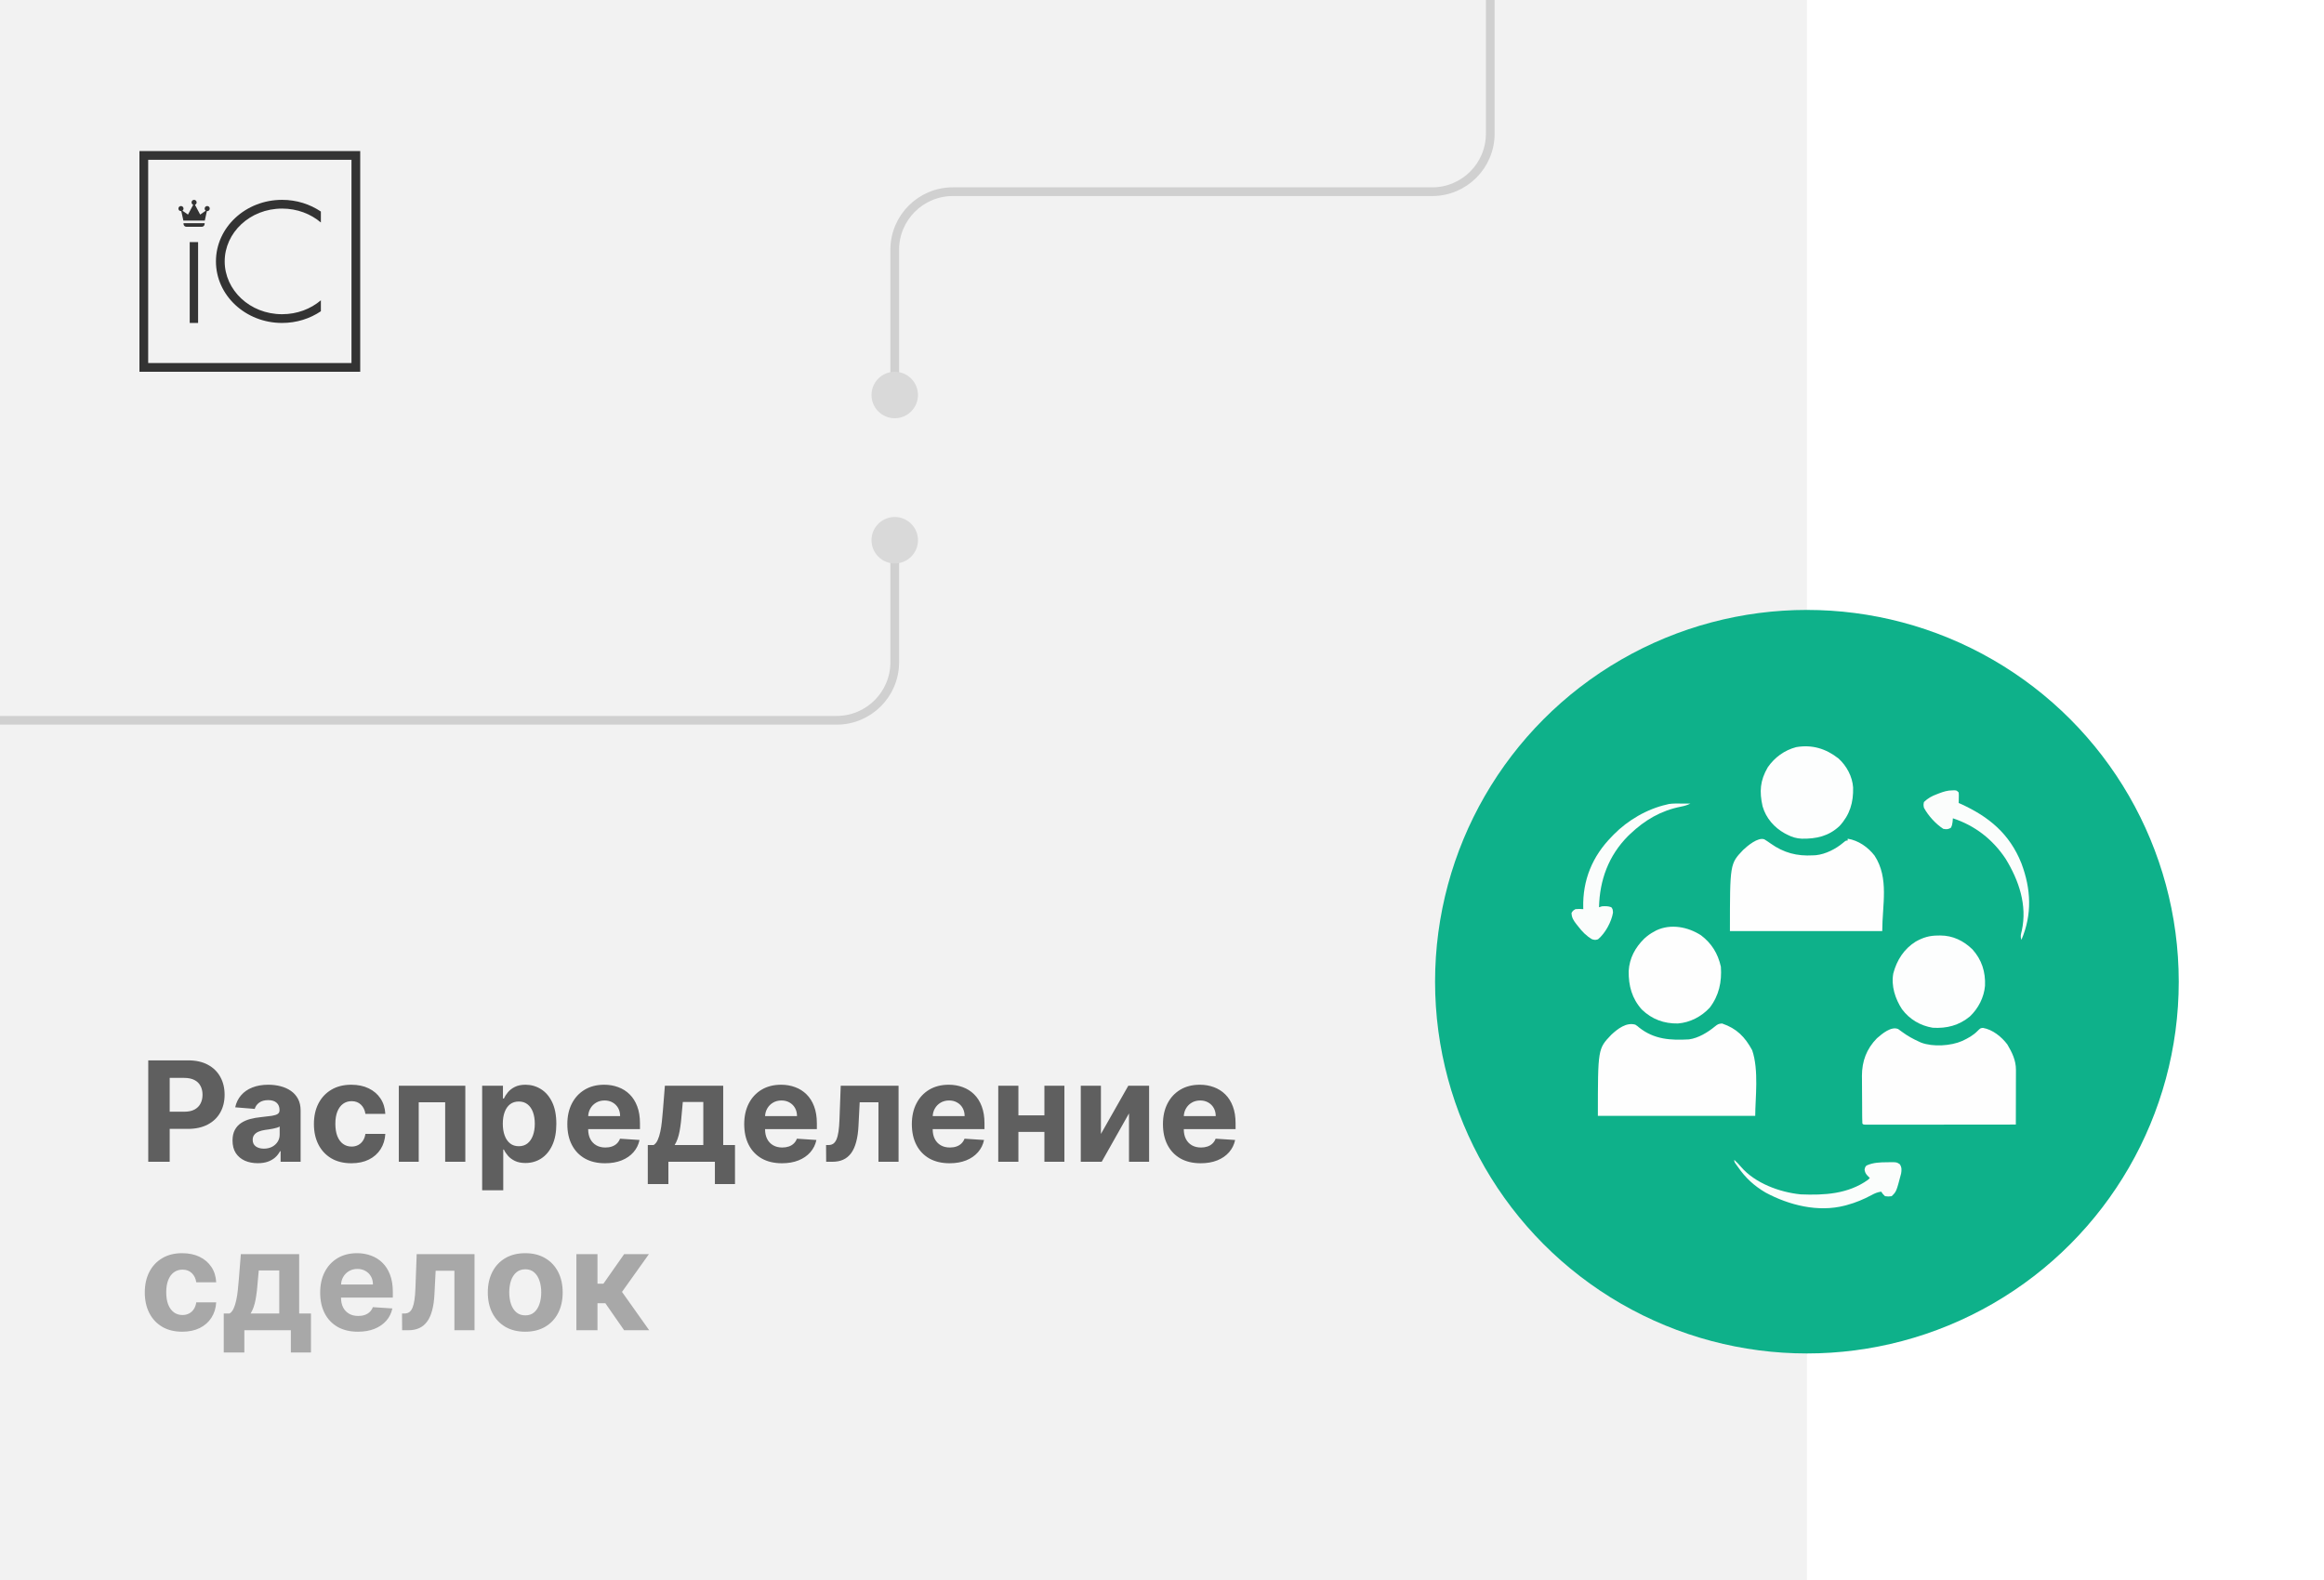
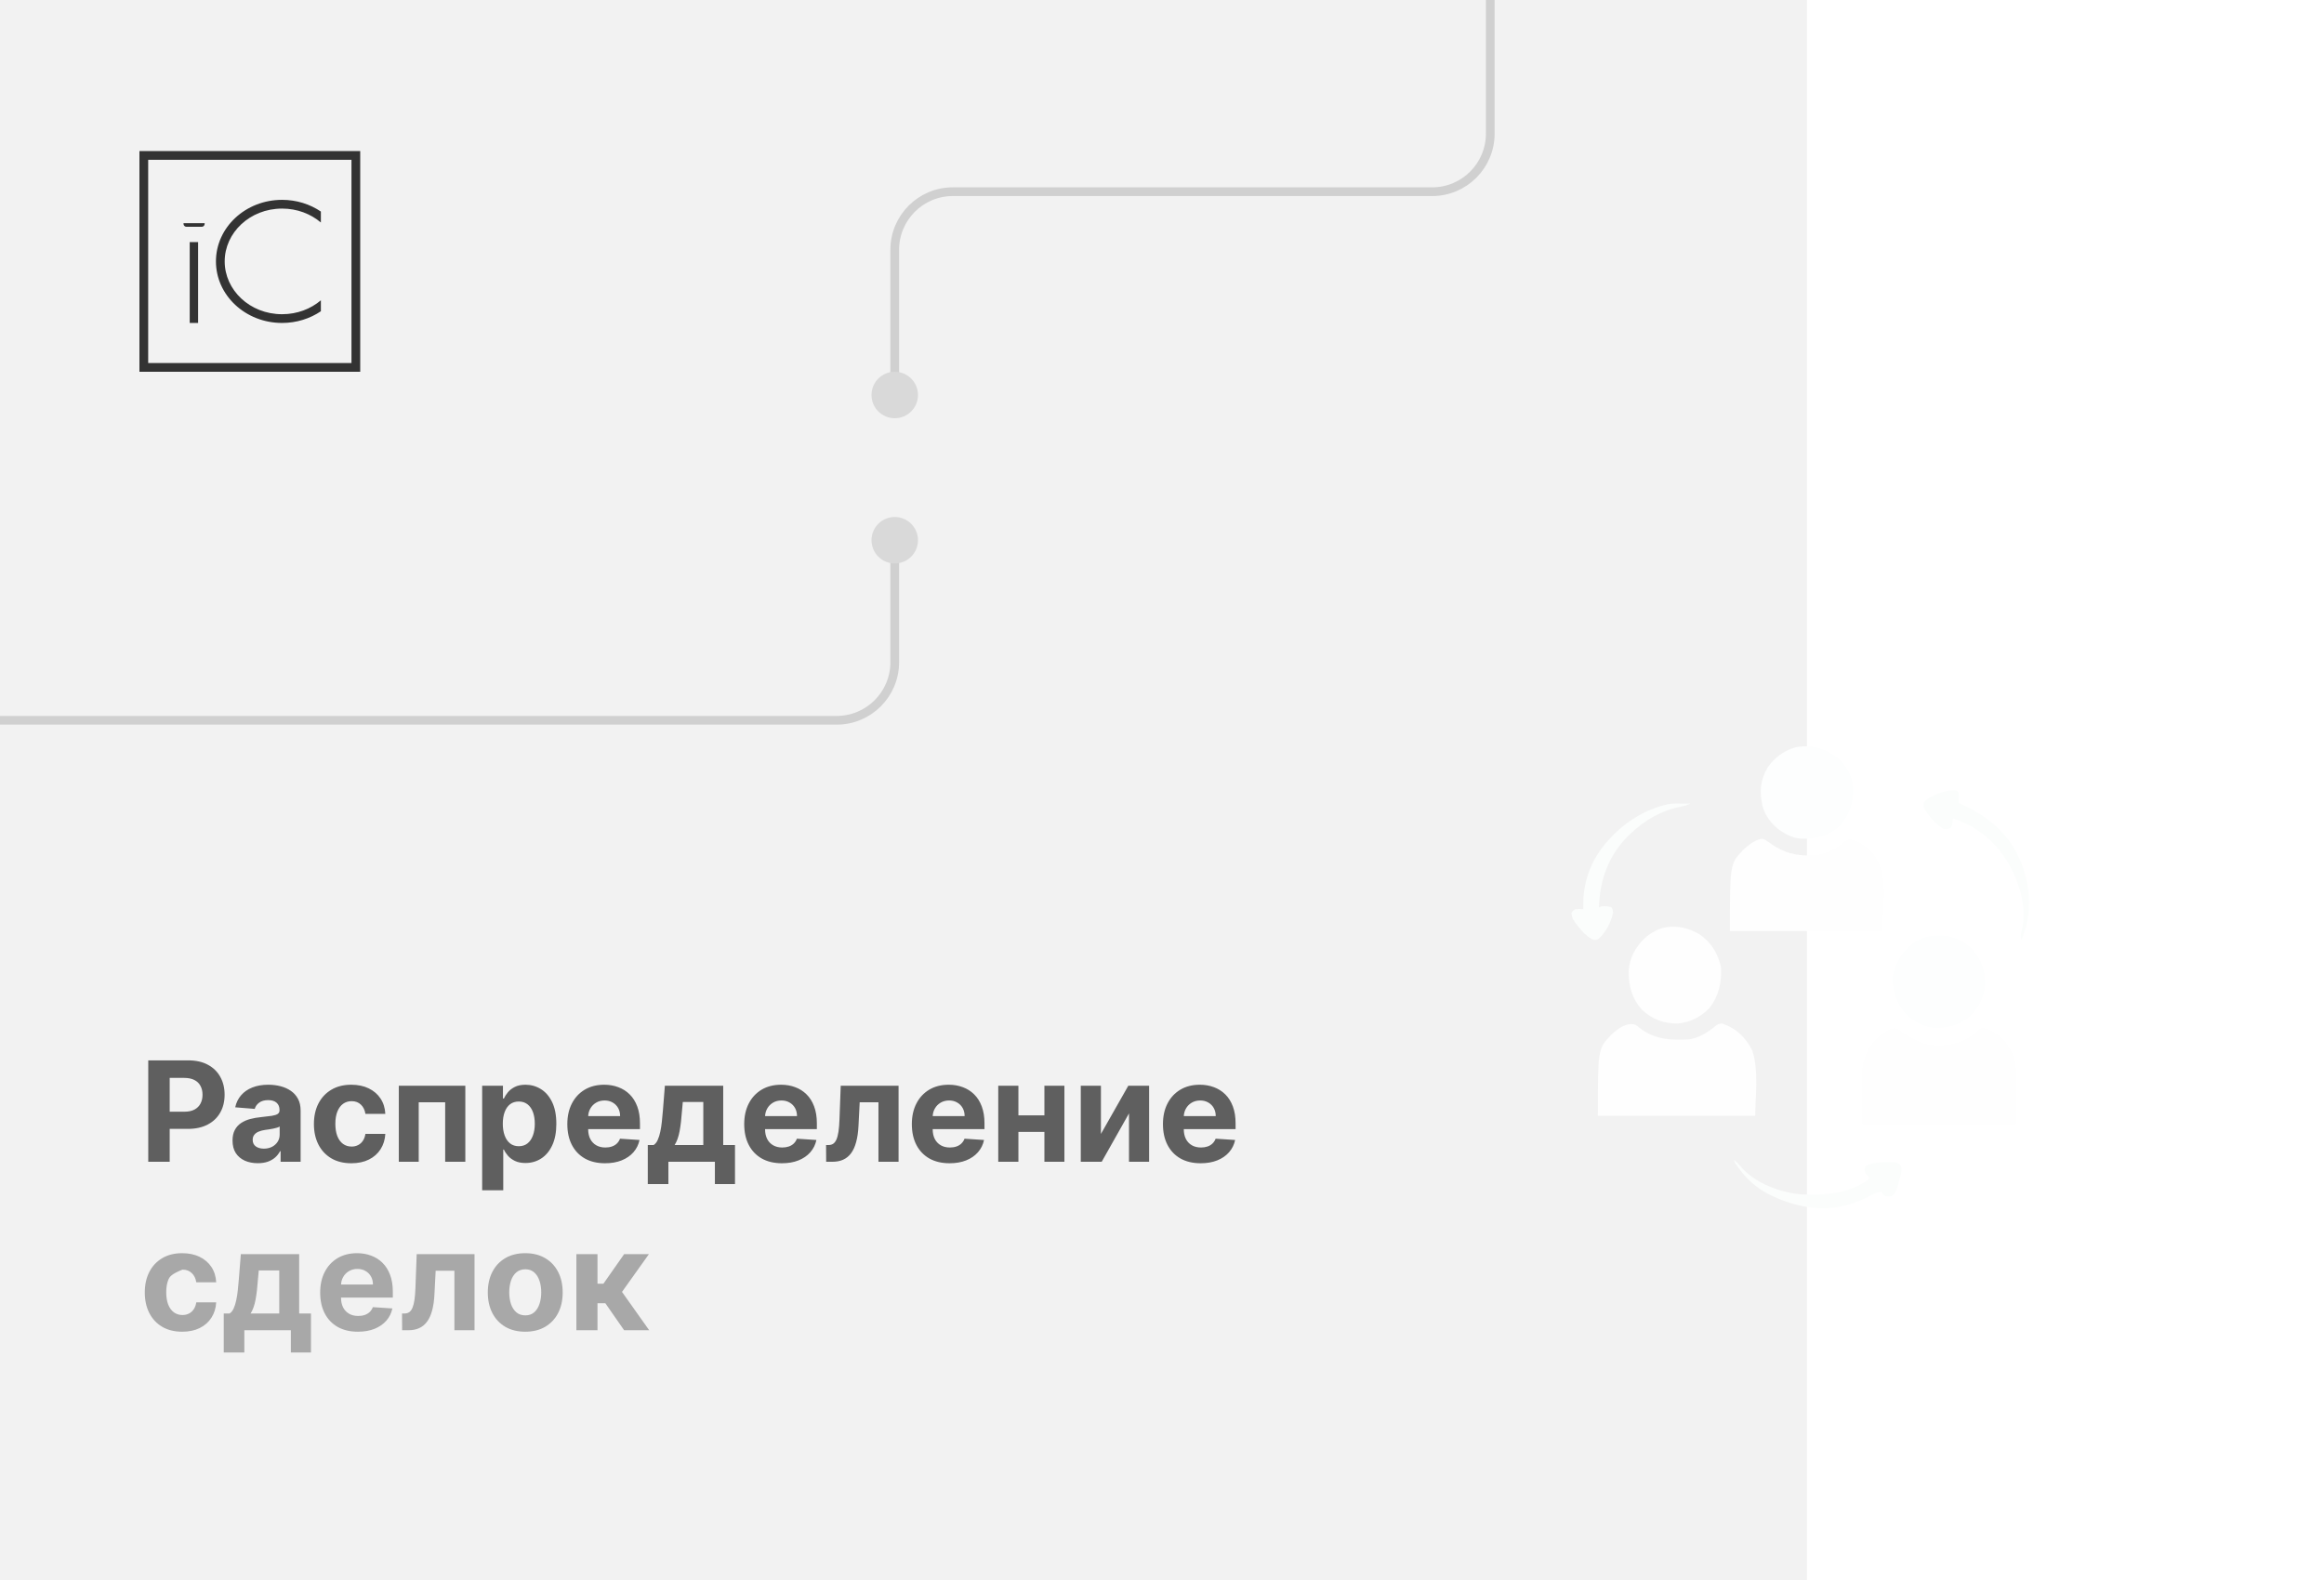
<svg xmlns="http://www.w3.org/2000/svg" width="400" height="272" viewBox="0 0 400 272" fill="none">
  <rect x="0" y="0" width="400" height="272" fill="#808080" stroke="none" />
  <g clip-path="url(#clip0_1_23)">
    <rect width="400" height="272" fill="#F2F2F2" />
    <rect x="311" width="89" height="272" fill="white" />
    <path d="M25.517 200V182.545H32.403C33.727 182.545 34.855 182.798 35.787 183.304C36.719 183.804 37.429 184.5 37.918 185.392C38.412 186.278 38.659 187.301 38.659 188.46C38.659 189.619 38.409 190.642 37.909 191.528C37.409 192.415 36.685 193.105 35.736 193.599C34.793 194.094 33.651 194.341 32.31 194.341H27.921V191.384H31.713C32.423 191.384 33.008 191.261 33.469 191.017C33.935 190.767 34.281 190.423 34.508 189.986C34.742 189.543 34.858 189.034 34.858 188.46C34.858 187.881 34.742 187.375 34.508 186.943C34.281 186.506 33.935 186.168 33.469 185.929C33.003 185.685 32.412 185.562 31.696 185.562H29.207V200H25.517ZM44.369 200.247C43.534 200.247 42.79 200.102 42.136 199.812C41.483 199.517 40.966 199.082 40.585 198.509C40.21 197.929 40.023 197.207 40.023 196.344C40.023 195.616 40.156 195.006 40.423 194.511C40.69 194.017 41.054 193.619 41.514 193.318C41.974 193.017 42.497 192.79 43.082 192.636C43.673 192.483 44.293 192.375 44.94 192.312C45.702 192.233 46.315 192.159 46.781 192.091C47.247 192.017 47.585 191.909 47.795 191.767C48.006 191.625 48.111 191.415 48.111 191.136V191.085C48.111 190.545 47.94 190.128 47.599 189.832C47.264 189.537 46.787 189.389 46.168 189.389C45.514 189.389 44.994 189.534 44.608 189.824C44.222 190.108 43.966 190.466 43.841 190.898L40.483 190.625C40.653 189.83 40.989 189.142 41.489 188.562C41.989 187.977 42.633 187.528 43.423 187.216C44.219 186.898 45.139 186.739 46.185 186.739C46.912 186.739 47.608 186.824 48.273 186.994C48.943 187.165 49.537 187.429 50.054 187.787C50.577 188.145 50.989 188.605 51.29 189.168C51.591 189.724 51.742 190.392 51.742 191.17V200H48.298V198.185H48.196C47.986 198.594 47.705 198.955 47.352 199.267C47 199.574 46.577 199.815 46.082 199.991C45.588 200.162 45.017 200.247 44.369 200.247ZM45.409 197.741C45.943 197.741 46.415 197.636 46.824 197.426C47.233 197.21 47.554 196.92 47.787 196.557C48.02 196.193 48.136 195.781 48.136 195.321V193.932C48.023 194.006 47.867 194.074 47.668 194.136C47.474 194.193 47.256 194.247 47.011 194.298C46.767 194.344 46.523 194.386 46.278 194.426C46.034 194.46 45.812 194.491 45.614 194.52C45.188 194.582 44.815 194.682 44.497 194.818C44.179 194.955 43.932 195.139 43.756 195.372C43.58 195.599 43.492 195.884 43.492 196.224C43.492 196.719 43.67 197.097 44.028 197.358C44.392 197.614 44.852 197.741 45.409 197.741ZM60.473 200.256C59.132 200.256 57.979 199.972 57.013 199.403C56.053 198.83 55.314 198.034 54.797 197.017C54.285 196 54.03 194.83 54.03 193.506C54.03 192.165 54.288 190.989 54.805 189.977C55.328 188.96 56.07 188.168 57.03 187.599C57.99 187.026 59.132 186.739 60.456 186.739C61.598 186.739 62.598 186.946 63.456 187.361C64.314 187.776 64.993 188.358 65.493 189.108C65.993 189.858 66.269 190.739 66.32 191.75H62.894C62.797 191.097 62.541 190.571 62.126 190.173C61.717 189.77 61.18 189.568 60.516 189.568C59.953 189.568 59.462 189.722 59.041 190.028C58.626 190.33 58.303 190.77 58.07 191.349C57.837 191.929 57.72 192.631 57.72 193.455C57.72 194.29 57.834 195 58.061 195.585C58.294 196.17 58.621 196.616 59.041 196.923C59.462 197.23 59.953 197.384 60.516 197.384C60.93 197.384 61.303 197.298 61.632 197.128C61.967 196.957 62.243 196.71 62.459 196.386C62.68 196.057 62.825 195.662 62.894 195.202H66.32C66.263 196.202 65.99 197.082 65.501 197.844C65.019 198.599 64.351 199.19 63.499 199.616C62.646 200.043 61.638 200.256 60.473 200.256ZM68.644 200V186.909H80.09V200H76.621V189.764H72.07V200H68.644ZM82.988 204.909V186.909H86.567V189.108H86.729C86.888 188.756 87.119 188.398 87.42 188.034C87.727 187.665 88.124 187.358 88.613 187.114C89.107 186.864 89.721 186.739 90.454 186.739C91.408 186.739 92.289 186.989 93.096 187.489C93.903 187.983 94.548 188.73 95.031 189.73C95.513 190.724 95.755 191.972 95.755 193.472C95.755 194.932 95.519 196.165 95.048 197.17C94.582 198.17 93.945 198.929 93.138 199.446C92.337 199.957 91.44 200.213 90.445 200.213C89.741 200.213 89.141 200.097 88.647 199.864C88.158 199.631 87.758 199.338 87.445 198.986C87.133 198.628 86.894 198.267 86.729 197.903H86.619V204.909H82.988ZM86.542 193.455C86.542 194.233 86.65 194.912 86.866 195.491C87.082 196.071 87.394 196.523 87.803 196.847C88.212 197.165 88.71 197.324 89.295 197.324C89.886 197.324 90.386 197.162 90.795 196.838C91.204 196.509 91.513 196.054 91.724 195.474C91.94 194.889 92.048 194.216 92.048 193.455C92.048 192.699 91.942 192.034 91.732 191.46C91.522 190.886 91.212 190.437 90.803 190.114C90.394 189.79 89.891 189.628 89.295 189.628C88.704 189.628 88.204 189.784 87.795 190.097C87.391 190.409 87.082 190.852 86.866 191.426C86.65 192 86.542 192.676 86.542 193.455ZM104.141 200.256C102.795 200.256 101.636 199.983 100.664 199.438C99.698 198.886 98.954 198.108 98.431 197.102C97.908 196.091 97.647 194.895 97.647 193.514C97.647 192.168 97.908 190.986 98.431 189.969C98.954 188.952 99.69 188.159 100.638 187.591C101.593 187.023 102.712 186.739 103.996 186.739C104.86 186.739 105.664 186.878 106.408 187.156C107.158 187.429 107.812 187.841 108.369 188.392C108.931 188.943 109.369 189.636 109.681 190.472C109.994 191.301 110.15 192.273 110.15 193.386V194.384H99.096V192.134H106.732C106.732 191.611 106.619 191.148 106.391 190.744C106.164 190.341 105.849 190.026 105.445 189.798C105.048 189.565 104.585 189.449 104.056 189.449C103.505 189.449 103.016 189.577 102.59 189.832C102.17 190.082 101.84 190.42 101.602 190.847C101.363 191.267 101.241 191.736 101.235 192.253V194.392C101.235 195.04 101.354 195.599 101.593 196.071C101.837 196.543 102.181 196.906 102.624 197.162C103.067 197.418 103.593 197.545 104.201 197.545C104.604 197.545 104.974 197.489 105.309 197.375C105.644 197.261 105.931 197.091 106.17 196.864C106.408 196.636 106.59 196.358 106.715 196.028L110.073 196.25C109.903 197.057 109.553 197.761 109.025 198.364C108.502 198.96 107.826 199.426 106.996 199.761C106.173 200.091 105.221 200.256 104.141 200.256ZM111.496 203.835V197.119H112.502C112.792 196.937 113.025 196.648 113.201 196.25C113.383 195.852 113.531 195.384 113.644 194.844C113.763 194.304 113.854 193.722 113.917 193.097C113.985 192.466 114.045 191.83 114.096 191.188L114.437 186.909H124.477V197.119H126.505V203.835H123.045V200H115.042V203.835H111.496ZM116.116 197.119H121.05V189.705H117.522L117.386 191.188C117.289 192.585 117.15 193.773 116.968 194.75C116.786 195.722 116.502 196.511 116.116 197.119ZM134.587 200.256C133.24 200.256 132.081 199.983 131.109 199.438C130.143 198.886 129.399 198.108 128.876 197.102C128.354 196.091 128.092 194.895 128.092 193.514C128.092 192.168 128.354 190.986 128.876 189.969C129.399 188.952 130.135 188.159 131.084 187.591C132.038 187.023 133.158 186.739 134.442 186.739C135.305 186.739 136.109 186.878 136.854 187.156C137.604 187.429 138.257 187.841 138.814 188.392C139.376 188.943 139.814 189.636 140.126 190.472C140.439 191.301 140.595 192.273 140.595 193.386V194.384H129.541V192.134H137.178C137.178 191.611 137.064 191.148 136.837 190.744C136.609 190.341 136.294 190.026 135.891 189.798C135.493 189.565 135.03 189.449 134.501 189.449C133.95 189.449 133.462 189.577 133.036 189.832C132.615 190.082 132.286 190.42 132.047 190.847C131.808 191.267 131.686 191.736 131.68 192.253V194.392C131.68 195.04 131.8 195.599 132.038 196.071C132.283 196.543 132.626 196.906 133.07 197.162C133.513 197.418 134.038 197.545 134.646 197.545C135.05 197.545 135.419 197.489 135.754 197.375C136.089 197.261 136.376 197.091 136.615 196.864C136.854 196.636 137.036 196.358 137.161 196.028L140.518 196.25C140.348 197.057 139.999 197.761 139.47 198.364C138.947 198.96 138.271 199.426 137.442 199.761C136.618 200.091 135.666 200.256 134.587 200.256ZM142.197 200L142.18 197.119H142.615C142.922 197.119 143.186 197.045 143.408 196.898C143.635 196.744 143.822 196.497 143.97 196.156C144.118 195.815 144.234 195.364 144.32 194.801C144.405 194.233 144.462 193.534 144.49 192.705L144.703 186.909H154.658V200H151.197V189.764H147.967L147.763 193.761C147.712 194.858 147.578 195.801 147.362 196.591C147.152 197.381 146.859 198.028 146.484 198.534C146.109 199.034 145.658 199.403 145.129 199.642C144.601 199.881 143.987 200 143.288 200H142.197ZM163.438 200.256C162.092 200.256 160.933 199.983 159.961 199.438C158.995 198.886 158.251 198.108 157.728 197.102C157.205 196.091 156.944 194.895 156.944 193.514C156.944 192.168 157.205 190.986 157.728 189.969C158.251 188.952 158.987 188.159 159.935 187.591C160.89 187.023 162.009 186.739 163.293 186.739C164.157 186.739 164.961 186.878 165.705 187.156C166.455 187.429 167.109 187.841 167.665 188.392C168.228 188.943 168.665 189.636 168.978 190.472C169.29 191.301 169.447 192.273 169.447 193.386V194.384H158.393V192.134H166.029C166.029 191.611 165.915 191.148 165.688 190.744C165.461 190.341 165.146 190.026 164.742 189.798C164.344 189.565 163.881 189.449 163.353 189.449C162.802 189.449 162.313 189.577 161.887 189.832C161.467 190.082 161.137 190.42 160.898 190.847C160.66 191.267 160.538 191.736 160.532 192.253V194.392C160.532 195.04 160.651 195.599 160.89 196.071C161.134 196.543 161.478 196.906 161.921 197.162C162.364 197.418 162.89 197.545 163.498 197.545C163.901 197.545 164.271 197.489 164.606 197.375C164.941 197.261 165.228 197.091 165.467 196.864C165.705 196.636 165.887 196.358 166.012 196.028L169.37 196.25C169.2 197.057 168.85 197.761 168.322 198.364C167.799 198.96 167.123 199.426 166.293 199.761C165.469 200.091 164.518 200.256 163.438 200.256ZM180.927 192.006V194.861H174.092V192.006H180.927ZM175.285 186.909V200H171.816V186.909H175.285ZM183.202 186.909V200H179.759V186.909H183.202ZM189.488 195.21L194.201 186.909H197.781V200H194.32V191.673L189.624 200H186.019V186.909H189.488V195.21ZM206.657 200.256C205.31 200.256 204.151 199.983 203.18 199.438C202.214 198.886 201.469 198.108 200.947 197.102C200.424 196.091 200.163 194.895 200.163 193.514C200.163 192.168 200.424 190.986 200.947 189.969C201.469 188.952 202.205 188.159 203.154 187.591C204.109 187.023 205.228 186.739 206.512 186.739C207.376 186.739 208.18 186.878 208.924 187.156C209.674 187.429 210.327 187.841 210.884 188.392C211.447 188.943 211.884 189.636 212.197 190.472C212.509 191.301 212.665 192.273 212.665 193.386V194.384H201.612V192.134H209.248C209.248 191.611 209.134 191.148 208.907 190.744C208.68 190.341 208.364 190.026 207.961 189.798C207.563 189.565 207.1 189.449 206.572 189.449C206.021 189.449 205.532 189.577 205.106 189.832C204.685 190.082 204.356 190.42 204.117 190.847C203.879 191.267 203.756 191.736 203.751 192.253V194.392C203.751 195.04 203.87 195.599 204.109 196.071C204.353 196.543 204.697 196.906 205.14 197.162C205.583 197.418 206.109 197.545 206.717 197.545C207.12 197.545 207.489 197.489 207.825 197.375C208.16 197.261 208.447 197.091 208.685 196.864C208.924 196.636 209.106 196.358 209.231 196.028L212.589 196.25C212.418 197.057 212.069 197.761 211.54 198.364C211.018 198.96 210.342 199.426 209.512 199.761C208.688 200.091 207.737 200.256 206.657 200.256Z" fill="#5F5F5F" />
-     <path d="M31.364 229.256C30.023 229.256 28.869 228.972 27.903 228.403C26.943 227.83 26.204 227.034 25.688 226.017C25.176 225 24.921 223.83 24.921 222.506C24.921 221.165 25.179 219.989 25.696 218.977C26.219 217.96 26.96 217.168 27.921 216.599C28.881 216.026 30.023 215.739 31.347 215.739C32.489 215.739 33.489 215.946 34.347 216.361C35.205 216.776 35.883 217.358 36.383 218.108C36.883 218.858 37.159 219.739 37.21 220.75H33.784C33.688 220.097 33.432 219.571 33.017 219.173C32.608 218.77 32.071 218.568 31.406 218.568C30.844 218.568 30.352 218.722 29.932 219.028C29.517 219.33 29.193 219.77 28.96 220.349C28.727 220.929 28.611 221.631 28.611 222.455C28.611 223.29 28.724 224 28.952 224.585C29.185 225.17 29.511 225.616 29.932 225.923C30.352 226.23 30.844 226.384 31.406 226.384C31.821 226.384 32.193 226.298 32.523 226.128C32.858 225.957 33.133 225.71 33.349 225.386C33.571 225.057 33.716 224.662 33.784 224.202H37.21C37.153 225.202 36.881 226.082 36.392 226.844C35.909 227.599 35.242 228.19 34.389 228.616C33.537 229.043 32.528 229.256 31.364 229.256ZM38.512 232.835V226.119H39.518C39.807 225.937 40.041 225.648 40.217 225.25C40.398 224.852 40.546 224.384 40.66 223.844C40.779 223.304 40.87 222.722 40.932 222.097C41.001 221.466 41.06 220.83 41.111 220.188L41.452 215.909H51.492V226.119H53.521V232.835H50.06V229H42.057V232.835H38.512ZM43.131 226.119H48.066V218.705H44.538L44.401 220.188C44.305 221.585 44.166 222.773 43.984 223.75C43.802 224.722 43.518 225.511 43.131 226.119ZM61.602 229.256C60.256 229.256 59.097 228.983 58.125 228.438C57.159 227.886 56.415 227.108 55.892 226.102C55.369 225.091 55.108 223.895 55.108 222.514C55.108 221.168 55.369 219.986 55.892 218.969C56.415 217.952 57.151 217.159 58.099 216.591C59.054 216.023 60.173 215.739 61.457 215.739C62.321 215.739 63.125 215.878 63.869 216.156C64.619 216.429 65.273 216.841 65.829 217.392C66.392 217.943 66.829 218.636 67.142 219.472C67.454 220.301 67.611 221.273 67.611 222.386V223.384H56.557V221.134H64.193C64.193 220.611 64.079 220.148 63.852 219.744C63.625 219.341 63.31 219.026 62.906 218.798C62.508 218.565 62.045 218.449 61.517 218.449C60.966 218.449 60.477 218.577 60.051 218.832C59.631 219.082 59.301 219.42 59.062 219.847C58.824 220.267 58.702 220.736 58.696 221.253V223.392C58.696 224.04 58.815 224.599 59.054 225.071C59.298 225.543 59.642 225.906 60.085 226.162C60.528 226.418 61.054 226.545 61.662 226.545C62.065 226.545 62.435 226.489 62.77 226.375C63.105 226.261 63.392 226.091 63.631 225.864C63.869 225.636 64.051 225.358 64.176 225.028L67.534 225.25C67.364 226.057 67.014 226.761 66.486 227.364C65.963 227.96 65.287 228.426 64.457 228.761C63.633 229.091 62.682 229.256 61.602 229.256ZM69.213 229L69.196 226.119H69.631C69.938 226.119 70.202 226.045 70.423 225.898C70.651 225.744 70.838 225.497 70.986 225.156C71.133 224.815 71.25 224.364 71.335 223.801C71.421 223.233 71.477 222.534 71.506 221.705L71.719 215.909H81.673V229H78.213V218.764H74.983L74.778 222.761C74.727 223.858 74.594 224.801 74.378 225.591C74.168 226.381 73.875 227.028 73.5 227.534C73.125 228.034 72.673 228.403 72.145 228.642C71.617 228.881 71.003 229 70.304 229H69.213ZM90.403 229.256C89.079 229.256 87.934 228.974 86.968 228.412C86.008 227.844 85.266 227.054 84.744 226.043C84.221 225.026 83.96 223.847 83.96 222.506C83.96 221.153 84.221 219.972 84.744 218.96C85.266 217.943 86.008 217.153 86.968 216.591C87.934 216.023 89.079 215.739 90.403 215.739C91.727 215.739 92.869 216.023 93.829 216.591C94.795 217.153 95.539 217.943 96.062 218.96C96.585 219.972 96.846 221.153 96.846 222.506C96.846 223.847 96.585 225.026 96.062 226.043C95.539 227.054 94.795 227.844 93.829 228.412C92.869 228.974 91.727 229.256 90.403 229.256ZM90.42 226.443C91.022 226.443 91.525 226.273 91.928 225.932C92.332 225.585 92.636 225.114 92.84 224.517C93.05 223.92 93.156 223.241 93.156 222.48C93.156 221.719 93.05 221.04 92.84 220.443C92.636 219.847 92.332 219.375 91.928 219.028C91.525 218.682 91.022 218.509 90.42 218.509C89.812 218.509 89.3 218.682 88.886 219.028C88.477 219.375 88.167 219.847 87.957 220.443C87.752 221.04 87.65 221.719 87.65 222.48C87.65 223.241 87.752 223.92 87.957 224.517C88.167 225.114 88.477 225.585 88.886 225.932C89.3 226.273 89.812 226.443 90.42 226.443ZM99.207 229V215.909H102.837V220.989H103.86L107.423 215.909H111.684L107.056 222.403L111.735 229H107.423L104.192 224.355H102.837V229H99.207Z" fill="#5F5F5F" fill-opacity="0.5" />
+     <path d="M31.364 229.256C30.023 229.256 28.869 228.972 27.903 228.403C26.943 227.83 26.204 227.034 25.688 226.017C25.176 225 24.921 223.83 24.921 222.506C24.921 221.165 25.179 219.989 25.696 218.977C26.219 217.96 26.96 217.168 27.921 216.599C28.881 216.026 30.023 215.739 31.347 215.739C32.489 215.739 33.489 215.946 34.347 216.361C35.205 216.776 35.883 217.358 36.383 218.108C36.883 218.858 37.159 219.739 37.21 220.75H33.784C33.688 220.097 33.432 219.571 33.017 219.173C32.608 218.77 32.071 218.568 31.406 218.568C29.517 219.33 29.193 219.77 28.96 220.349C28.727 220.929 28.611 221.631 28.611 222.455C28.611 223.29 28.724 224 28.952 224.585C29.185 225.17 29.511 225.616 29.932 225.923C30.352 226.23 30.844 226.384 31.406 226.384C31.821 226.384 32.193 226.298 32.523 226.128C32.858 225.957 33.133 225.71 33.349 225.386C33.571 225.057 33.716 224.662 33.784 224.202H37.21C37.153 225.202 36.881 226.082 36.392 226.844C35.909 227.599 35.242 228.19 34.389 228.616C33.537 229.043 32.528 229.256 31.364 229.256ZM38.512 232.835V226.119H39.518C39.807 225.937 40.041 225.648 40.217 225.25C40.398 224.852 40.546 224.384 40.66 223.844C40.779 223.304 40.87 222.722 40.932 222.097C41.001 221.466 41.06 220.83 41.111 220.188L41.452 215.909H51.492V226.119H53.521V232.835H50.06V229H42.057V232.835H38.512ZM43.131 226.119H48.066V218.705H44.538L44.401 220.188C44.305 221.585 44.166 222.773 43.984 223.75C43.802 224.722 43.518 225.511 43.131 226.119ZM61.602 229.256C60.256 229.256 59.097 228.983 58.125 228.438C57.159 227.886 56.415 227.108 55.892 226.102C55.369 225.091 55.108 223.895 55.108 222.514C55.108 221.168 55.369 219.986 55.892 218.969C56.415 217.952 57.151 217.159 58.099 216.591C59.054 216.023 60.173 215.739 61.457 215.739C62.321 215.739 63.125 215.878 63.869 216.156C64.619 216.429 65.273 216.841 65.829 217.392C66.392 217.943 66.829 218.636 67.142 219.472C67.454 220.301 67.611 221.273 67.611 222.386V223.384H56.557V221.134H64.193C64.193 220.611 64.079 220.148 63.852 219.744C63.625 219.341 63.31 219.026 62.906 218.798C62.508 218.565 62.045 218.449 61.517 218.449C60.966 218.449 60.477 218.577 60.051 218.832C59.631 219.082 59.301 219.42 59.062 219.847C58.824 220.267 58.702 220.736 58.696 221.253V223.392C58.696 224.04 58.815 224.599 59.054 225.071C59.298 225.543 59.642 225.906 60.085 226.162C60.528 226.418 61.054 226.545 61.662 226.545C62.065 226.545 62.435 226.489 62.77 226.375C63.105 226.261 63.392 226.091 63.631 225.864C63.869 225.636 64.051 225.358 64.176 225.028L67.534 225.25C67.364 226.057 67.014 226.761 66.486 227.364C65.963 227.96 65.287 228.426 64.457 228.761C63.633 229.091 62.682 229.256 61.602 229.256ZM69.213 229L69.196 226.119H69.631C69.938 226.119 70.202 226.045 70.423 225.898C70.651 225.744 70.838 225.497 70.986 225.156C71.133 224.815 71.25 224.364 71.335 223.801C71.421 223.233 71.477 222.534 71.506 221.705L71.719 215.909H81.673V229H78.213V218.764H74.983L74.778 222.761C74.727 223.858 74.594 224.801 74.378 225.591C74.168 226.381 73.875 227.028 73.5 227.534C73.125 228.034 72.673 228.403 72.145 228.642C71.617 228.881 71.003 229 70.304 229H69.213ZM90.403 229.256C89.079 229.256 87.934 228.974 86.968 228.412C86.008 227.844 85.266 227.054 84.744 226.043C84.221 225.026 83.96 223.847 83.96 222.506C83.96 221.153 84.221 219.972 84.744 218.96C85.266 217.943 86.008 217.153 86.968 216.591C87.934 216.023 89.079 215.739 90.403 215.739C91.727 215.739 92.869 216.023 93.829 216.591C94.795 217.153 95.539 217.943 96.062 218.96C96.585 219.972 96.846 221.153 96.846 222.506C96.846 223.847 96.585 225.026 96.062 226.043C95.539 227.054 94.795 227.844 93.829 228.412C92.869 228.974 91.727 229.256 90.403 229.256ZM90.42 226.443C91.022 226.443 91.525 226.273 91.928 225.932C92.332 225.585 92.636 225.114 92.84 224.517C93.05 223.92 93.156 223.241 93.156 222.48C93.156 221.719 93.05 221.04 92.84 220.443C92.636 219.847 92.332 219.375 91.928 219.028C91.525 218.682 91.022 218.509 90.42 218.509C89.812 218.509 89.3 218.682 88.886 219.028C88.477 219.375 88.167 219.847 87.957 220.443C87.752 221.04 87.65 221.719 87.65 222.48C87.65 223.241 87.752 223.92 87.957 224.517C88.167 225.114 88.477 225.585 88.886 225.932C89.3 226.273 89.812 226.443 90.42 226.443ZM99.207 229V215.909H102.837V220.989H103.86L107.423 215.909H111.684L107.056 222.403L111.735 229H107.423L104.192 224.355H102.837V229H99.207Z" fill="#5F5F5F" fill-opacity="0.5" />
    <g clip-path="url(#clip1_1_23)">
-       <path d="M31.562 37.977H35.25L35.609 36.343C35.627 36.345 35.645 36.346 35.663 36.346C35.906 36.346 36.102 36.15 36.102 35.908C36.102 35.665 35.906 35.469 35.663 35.469C35.421 35.469 35.224 35.665 35.224 35.908C35.224 36.058 35.3 36.191 35.415 36.27L34.455 36.942L33.558 35.253C33.725 35.192 33.845 35.031 33.845 34.842C33.845 34.599 33.648 34.403 33.406 34.403C33.163 34.403 32.967 34.599 32.967 34.842C32.967 35.031 33.086 35.192 33.254 35.253L32.357 36.942L31.397 36.27C31.512 36.191 31.587 36.058 31.587 35.908C31.587 35.665 31.391 35.469 31.148 35.469C30.906 35.469 30.709 35.665 30.709 35.908C30.709 36.15 30.906 36.346 31.148 36.346C31.167 36.346 31.185 36.345 31.203 36.343L31.562 37.977Z" fill="#333333" />
      <path d="M32.654 41.677H34.096V55.597H32.654V41.677Z" fill="#333333" />
      <path d="M31.587 38.416H35.224V38.541C35.224 38.818 35 39.043 34.723 39.043H32.089C31.812 39.043 31.587 38.818 31.587 38.541V38.416Z" fill="#333333" />
      <path d="M48.549 34.403C51.044 34.403 53.352 35.15 55.228 36.418V38.302C53.484 36.823 51.153 35.908 48.549 35.908C42.992 35.908 38.673 40.078 38.673 45C38.673 49.922 42.992 54.092 48.549 54.092C51.153 54.092 53.484 53.177 55.228 51.698V53.582C53.352 54.85 51.044 55.597 48.549 55.597C42.264 55.597 37.168 50.853 37.168 45C37.168 39.147 42.264 34.403 48.549 34.403Z" fill="#333333" />
      <path fill-rule="evenodd" clip-rule="evenodd" d="M24 26H62V64H24V26ZM25.505 27.505H60.495V62.495H25.505V27.505Z" fill="#333333" />
    </g>
    <path d="M-1.5 124H144C149.523 124 154 119.523 154 114V95" stroke="#D0D0D0" stroke-width="1.5" />
    <circle cx="154" cy="93" r="4" fill="#D9D9D9" />
    <path d="M154 65.5V43C154 37.477 158.477 33 164 33H246.5C252.023 33 256.5 28.523 256.5 23V0" stroke="#D0D0D0" stroke-width="1.5" />
    <circle cx="154" cy="68" r="4" fill="#D9D9D9" />
-     <circle cx="311" cy="169" r="64" fill="#0EB18A" />
    <path d="M303.669 144.49C304.04 144.714 304.396 144.956 304.748 145.207C307.005 146.81 309.269 147.415 312.065 147.248C312.221 147.24 312.378 147.232 312.539 147.225C314.231 147.05 315.988 146.145 317.273 145.053C317.694 144.703 317.694 144.703 318.016 144.703C318.016 144.598 318.016 144.493 318.016 144.385C319.878 144.679 321.522 145.843 322.65 147.306C325.18 151.203 323.967 155.768 323.967 160.289C315.315 160.289 306.664 160.289 297.75 160.289C297.75 148.711 297.75 148.711 300.021 146.322C300.748 145.635 302.567 144.087 303.669 144.49Z" fill="#FEFEFE" />
    <path d="M316.443 130.579C317.836 131.841 318.828 133.681 318.951 135.565C319.018 138.146 318.397 140.274 316.605 142.208C314.733 143.963 312.601 144.422 310.123 144.381C309.202 144.343 308.444 144.112 307.625 143.691C307.486 143.62 307.348 143.55 307.206 143.478C305.369 142.461 303.958 140.846 303.37 138.804C302.801 136.261 302.931 134.376 304.27 132.081C305.458 130.376 307.12 129.165 309.138 128.623C311.89 128.145 314.273 128.873 316.443 130.579Z" fill="#FDFEFE" />
    <path d="M326.705 177.152C326.955 177.32 327.196 177.497 327.435 177.682C328.332 178.341 329.261 178.853 330.27 179.311C330.393 179.367 330.518 179.426 330.646 179.484C332.678 180.259 335.776 180.063 337.735 179.2C338.725 178.73 339.611 178.263 340.388 177.464C340.864 176.996 340.864 176.996 341.308 176.953C342.962 177.243 344.503 178.477 345.501 179.809C346.315 181.189 346.981 182.533 346.978 184.167C346.978 184.377 346.978 184.586 346.978 184.802C346.978 185.029 346.976 185.257 346.976 185.484C346.976 185.719 346.974 185.953 346.974 186.185C346.974 186.8 346.973 187.413 346.971 188.027C346.97 188.653 346.968 189.281 346.968 189.907C346.966 191.136 346.963 192.365 346.96 193.594C343.541 193.598 340.12 193.601 336.701 193.603C335.113 193.604 333.525 193.604 331.937 193.608C330.554 193.609 329.17 193.609 327.788 193.609C327.054 193.611 326.321 193.611 325.589 193.613C324.9 193.613 324.21 193.613 323.521 193.613C323.267 193.613 323.014 193.614 322.76 193.614C322.416 193.614 322.071 193.614 321.726 193.614C321.436 193.614 321.436 193.614 321.139 193.614C320.71 193.594 320.71 193.594 320.548 193.428C320.53 193.129 320.522 192.829 320.519 192.528C320.517 192.337 320.516 192.144 320.512 191.945C320.512 191.736 320.511 191.525 320.509 191.307C320.507 191.091 320.507 190.877 320.506 190.655C320.503 190.195 320.501 189.736 320.499 189.276C320.498 188.695 320.493 188.112 320.486 187.529C320.482 186.969 320.48 186.408 320.478 185.848C320.477 185.642 320.473 185.435 320.47 185.224C320.477 182.653 321.274 180.558 323.047 178.743C323.926 177.979 325.495 176.634 326.705 177.152Z" fill="#FEFEFE" />
    <path d="M281.462 176.396C281.814 176.623 281.814 176.623 282.142 176.907C284.715 178.944 287.534 179.113 290.707 178.931C292.317 178.714 293.948 177.714 295.169 176.706C295.646 176.33 295.763 176.24 296.397 176.195C298.934 177.059 300.339 178.511 301.578 180.793C302.76 184.232 302.105 189.1 302.105 192.1C293.167 192.1 284.23 192.1 275.021 192.1C275.021 180.549 275.021 180.549 277.338 178.129C278.417 177.126 279.908 175.952 281.462 176.396Z" fill="#FEFEFE" />
    <path d="M333.572 161.054C333.695 161.052 333.82 161.05 333.946 161.047C336.086 161.042 337.95 161.94 339.486 163.432C341.099 165.224 341.756 167.308 341.655 169.697C341.486 171.705 340.501 173.613 339.047 174.989C337.156 176.546 335.046 177.072 332.653 176.929C330.514 176.572 328.677 175.49 327.365 173.736C326.199 171.951 325.469 169.718 325.873 167.557C326.482 165.272 327.716 163.354 329.732 162.093C331.035 161.371 332.095 161.055 333.572 161.054Z" fill="#FDFEFE" />
    <path d="M292.767 161.008C294.579 162.374 295.681 164.133 296.191 166.416C296.374 169.03 295.871 171.375 294.283 173.46C292.845 175.025 290.864 176.036 288.793 176.193C286.422 176.233 284.332 175.487 282.582 173.79C280.884 171.897 280.297 169.713 280.323 167.182C280.451 164.926 281.461 163.098 283.021 161.569C283.561 161.087 284.081 160.696 284.719 160.368C284.836 160.303 284.954 160.237 285.075 160.168C287.579 158.986 290.513 159.56 292.767 161.008Z" fill="#FEFEFE" />
    <path d="M289.38 138.331C289.529 138.331 289.679 138.332 289.833 138.332C290.2 138.336 290.566 138.337 290.933 138.341C290.401 138.613 289.906 138.751 289.313 138.866C285.858 139.551 283.127 141.17 280.624 143.532C280.499 143.649 280.376 143.768 280.248 143.888C276.834 147.316 275.33 151.526 275.217 156.187C275.467 156.108 275.467 156.108 275.724 156.025C276.317 155.985 276.77 155.976 277.329 156.178C277.582 156.512 277.582 156.512 277.625 157.111C277.361 158.692 276.301 160.657 275.048 161.704C274.561 161.837 274.561 161.837 274.034 161.704C273.014 161.11 272.29 160.349 271.593 159.432C271.504 159.322 271.414 159.21 271.323 159.095C270.834 158.465 270.505 157.974 270.485 157.161C270.726 156.776 270.726 156.776 271.161 156.512C271.627 156.46 272.039 156.483 272.513 156.512C272.508 156.426 272.504 156.338 272.501 156.249C272.388 151.536 274.052 147.429 277.413 144.019C277.527 143.899 277.642 143.779 277.76 143.656C280.16 141.222 283.469 139.267 286.877 138.503C287.065 138.456 287.065 138.456 287.256 138.409C287.962 138.306 288.665 138.324 289.38 138.331Z" fill="#FBFDFC" />
    <path d="M298.5 199.675C298.924 200.07 299.309 200.447 299.673 200.895C302.071 203.677 306.256 205.241 309.921 205.613C314.045 205.782 318.081 205.551 321.504 203.113C321.612 203.01 321.72 202.907 321.831 202.8C321.697 202.664 321.561 202.53 321.423 202.391C321.096 202.013 321.016 201.867 320.923 201.364C321.015 200.925 321.015 200.925 321.25 200.651C322.392 200.117 323.65 200.087 324.899 200.084C325.051 200.081 325.203 200.078 325.358 200.073C326.449 200.068 326.449 200.068 326.988 200.426C327.34 200.958 327.314 201.419 327.215 202.019C326.397 205.146 326.397 205.146 325.583 205.926C325.032 205.995 325.032 205.995 324.441 205.926C324.043 205.535 324.043 205.535 323.788 205.144C323.15 205.237 322.692 205.423 322.137 205.731C320.754 206.468 319.408 207.039 317.884 207.45C317.762 207.482 317.641 207.515 317.514 207.55C312.926 208.733 307.94 207.482 303.884 205.301C301.915 204.147 300.424 202.769 299.153 200.925C299.045 200.778 299.045 200.778 298.937 200.628C298.5 200.026 298.5 200.026 298.5 199.675Z" fill="#FBFDFC" />
    <path d="M336.062 136.06C336.254 136.056 336.254 136.056 336.452 136.053C336.789 136.091 336.789 136.091 337.121 136.421C337.153 136.849 337.153 136.849 337.141 137.347C337.138 137.513 337.134 137.678 337.133 137.848C337.128 137.975 337.124 138.102 337.121 138.234C337.214 138.275 337.309 138.318 337.407 138.361C342.331 140.579 345.893 143.549 347.916 148.617C349.582 153.035 349.799 157.421 347.916 161.803C347.703 161.172 347.833 160.851 347.987 160.206C348.944 155.819 347.489 151.583 345.206 147.844C342.979 144.504 339.966 142.142 336.125 140.871C336.106 141.079 336.09 141.285 336.072 141.499C336.017 141.913 335.977 142.158 335.761 142.519C335.268 142.788 335.022 142.788 334.464 142.684C333.159 141.832 331.875 140.419 331.143 139.058C331.048 138.563 331.048 138.563 331.143 138.069C331.835 137.401 332.506 137.039 333.404 136.709C333.512 136.666 333.622 136.625 333.733 136.581C334.53 136.277 335.208 136.066 336.062 136.06Z" fill="#FBFDFC" />
  </g>
  <defs>
    <clipPath id="clip0_1_23">
      <rect width="400" height="272" fill="white" />
    </clipPath>
    <clipPath id="clip1_1_23">
      <rect width="38" height="38" fill="white" transform="translate(24 26)" />
    </clipPath>
  </defs>
</svg>